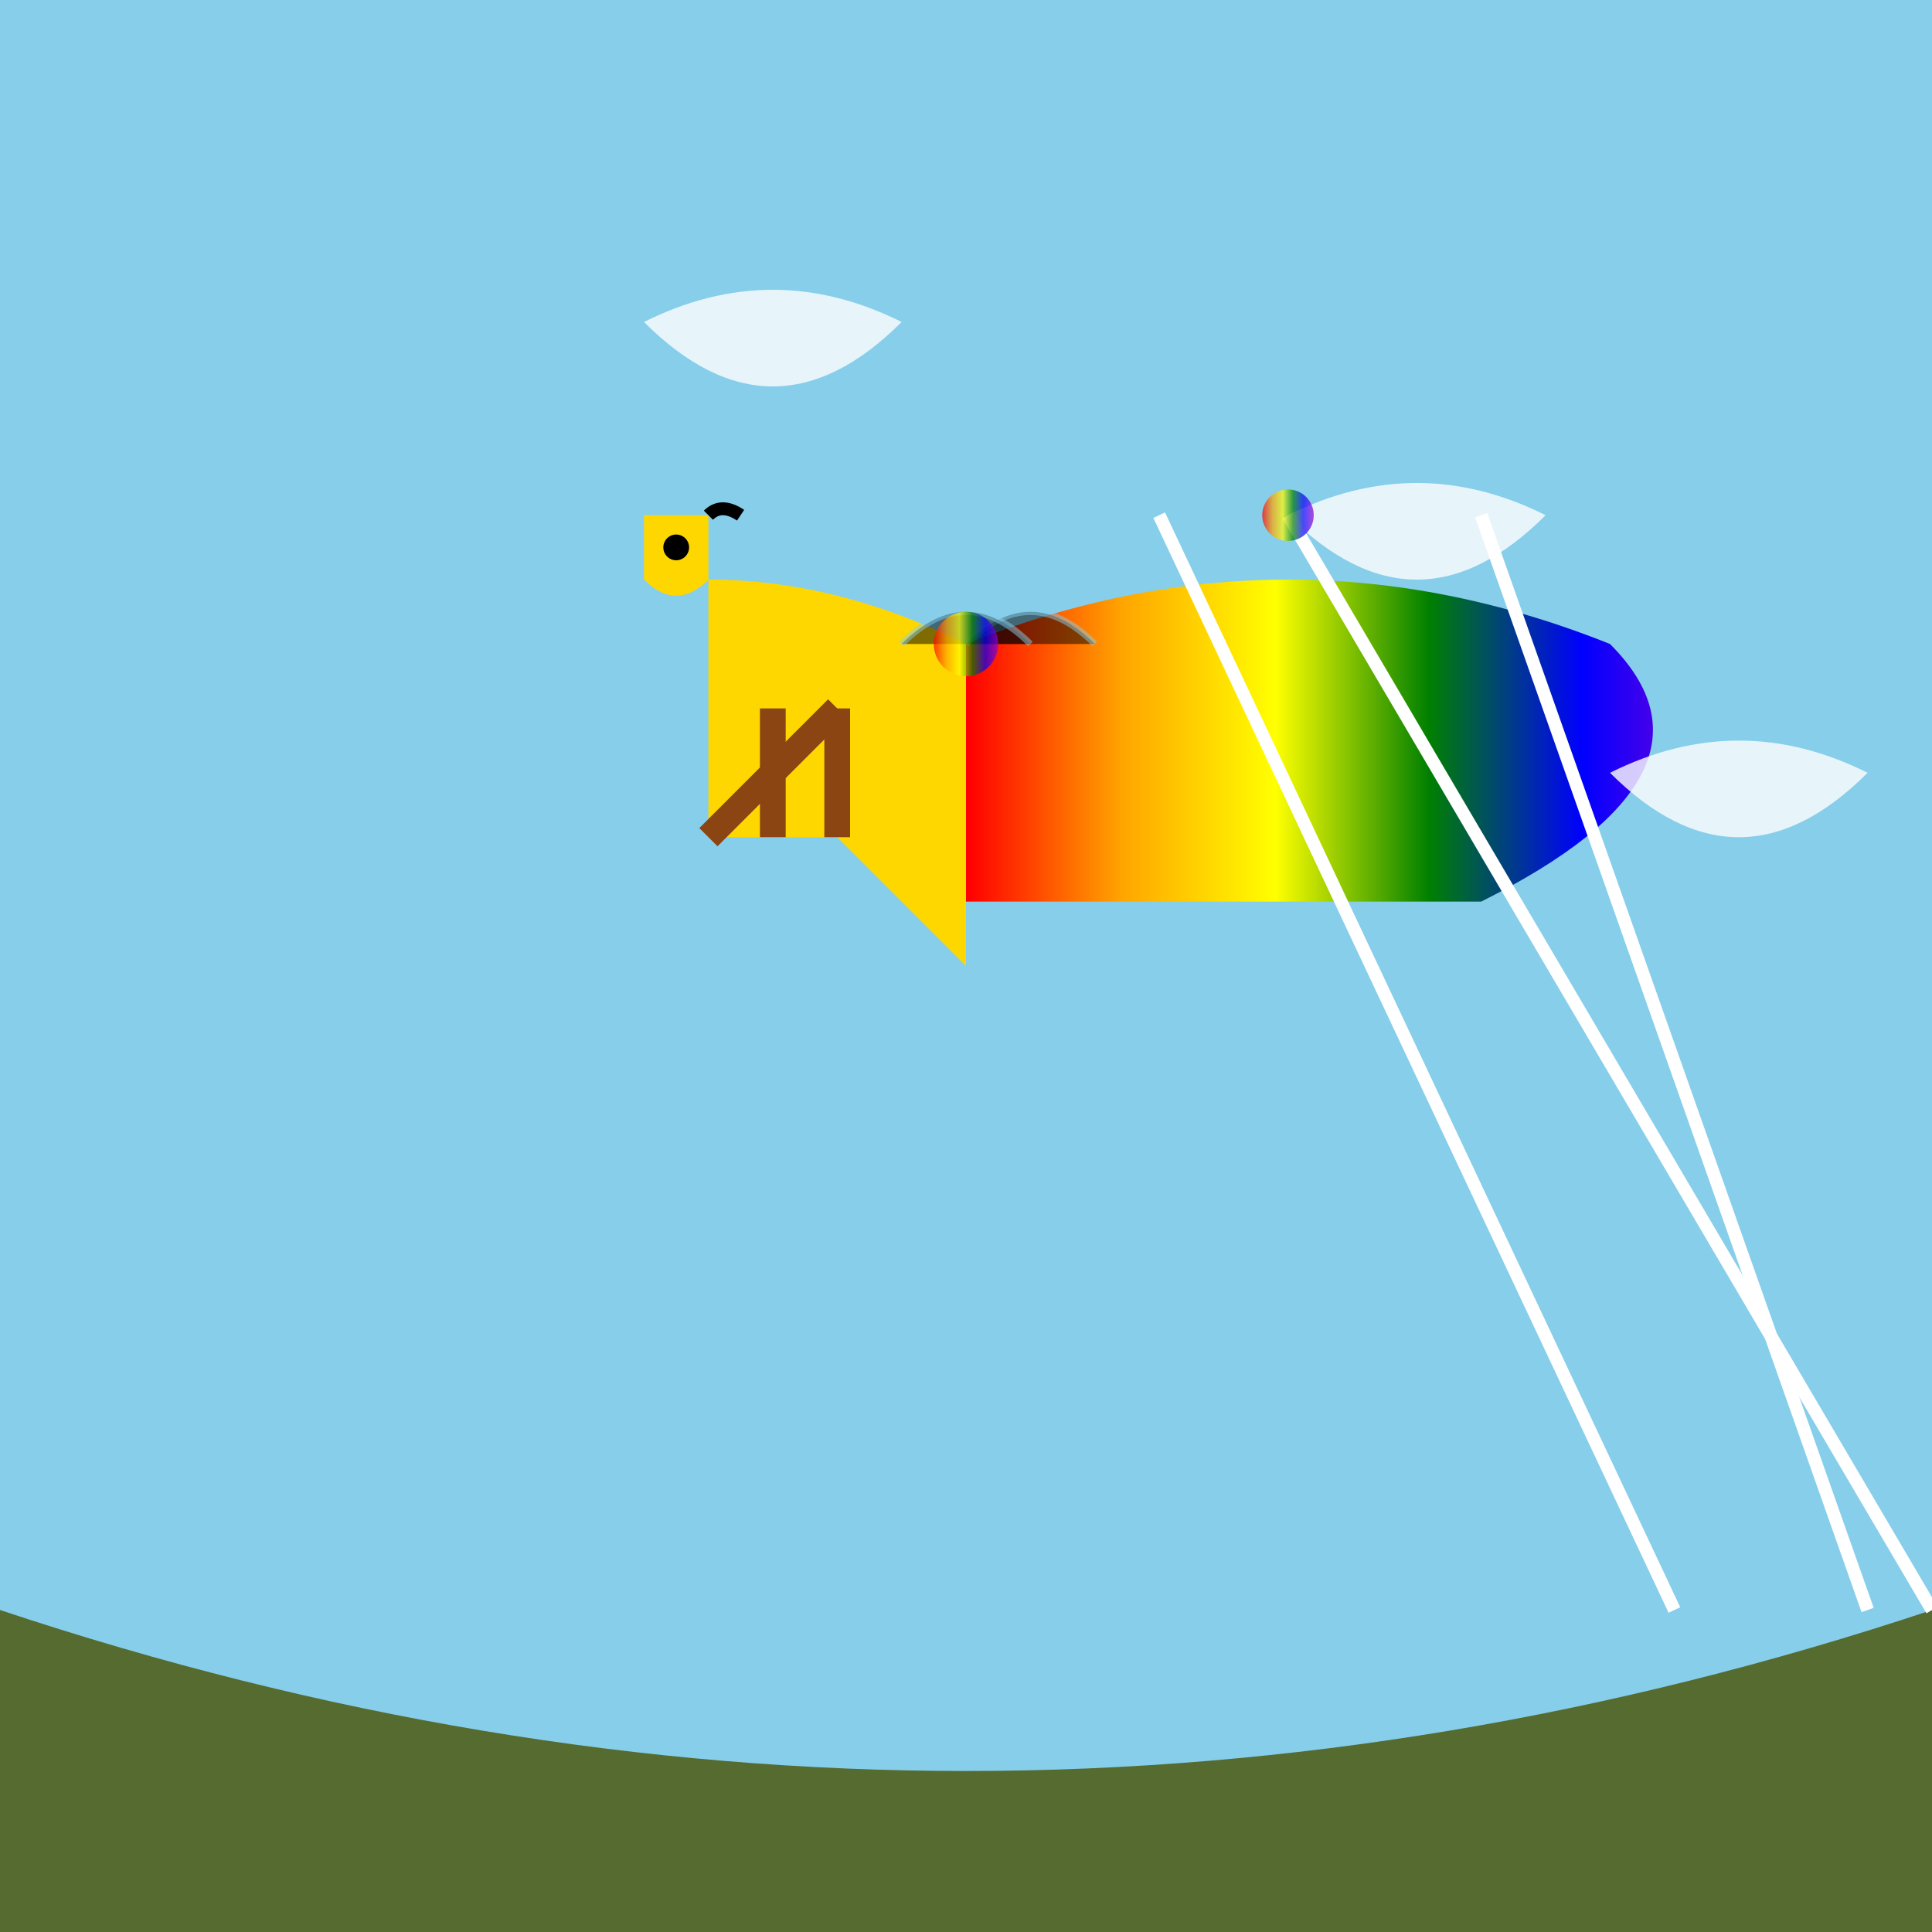
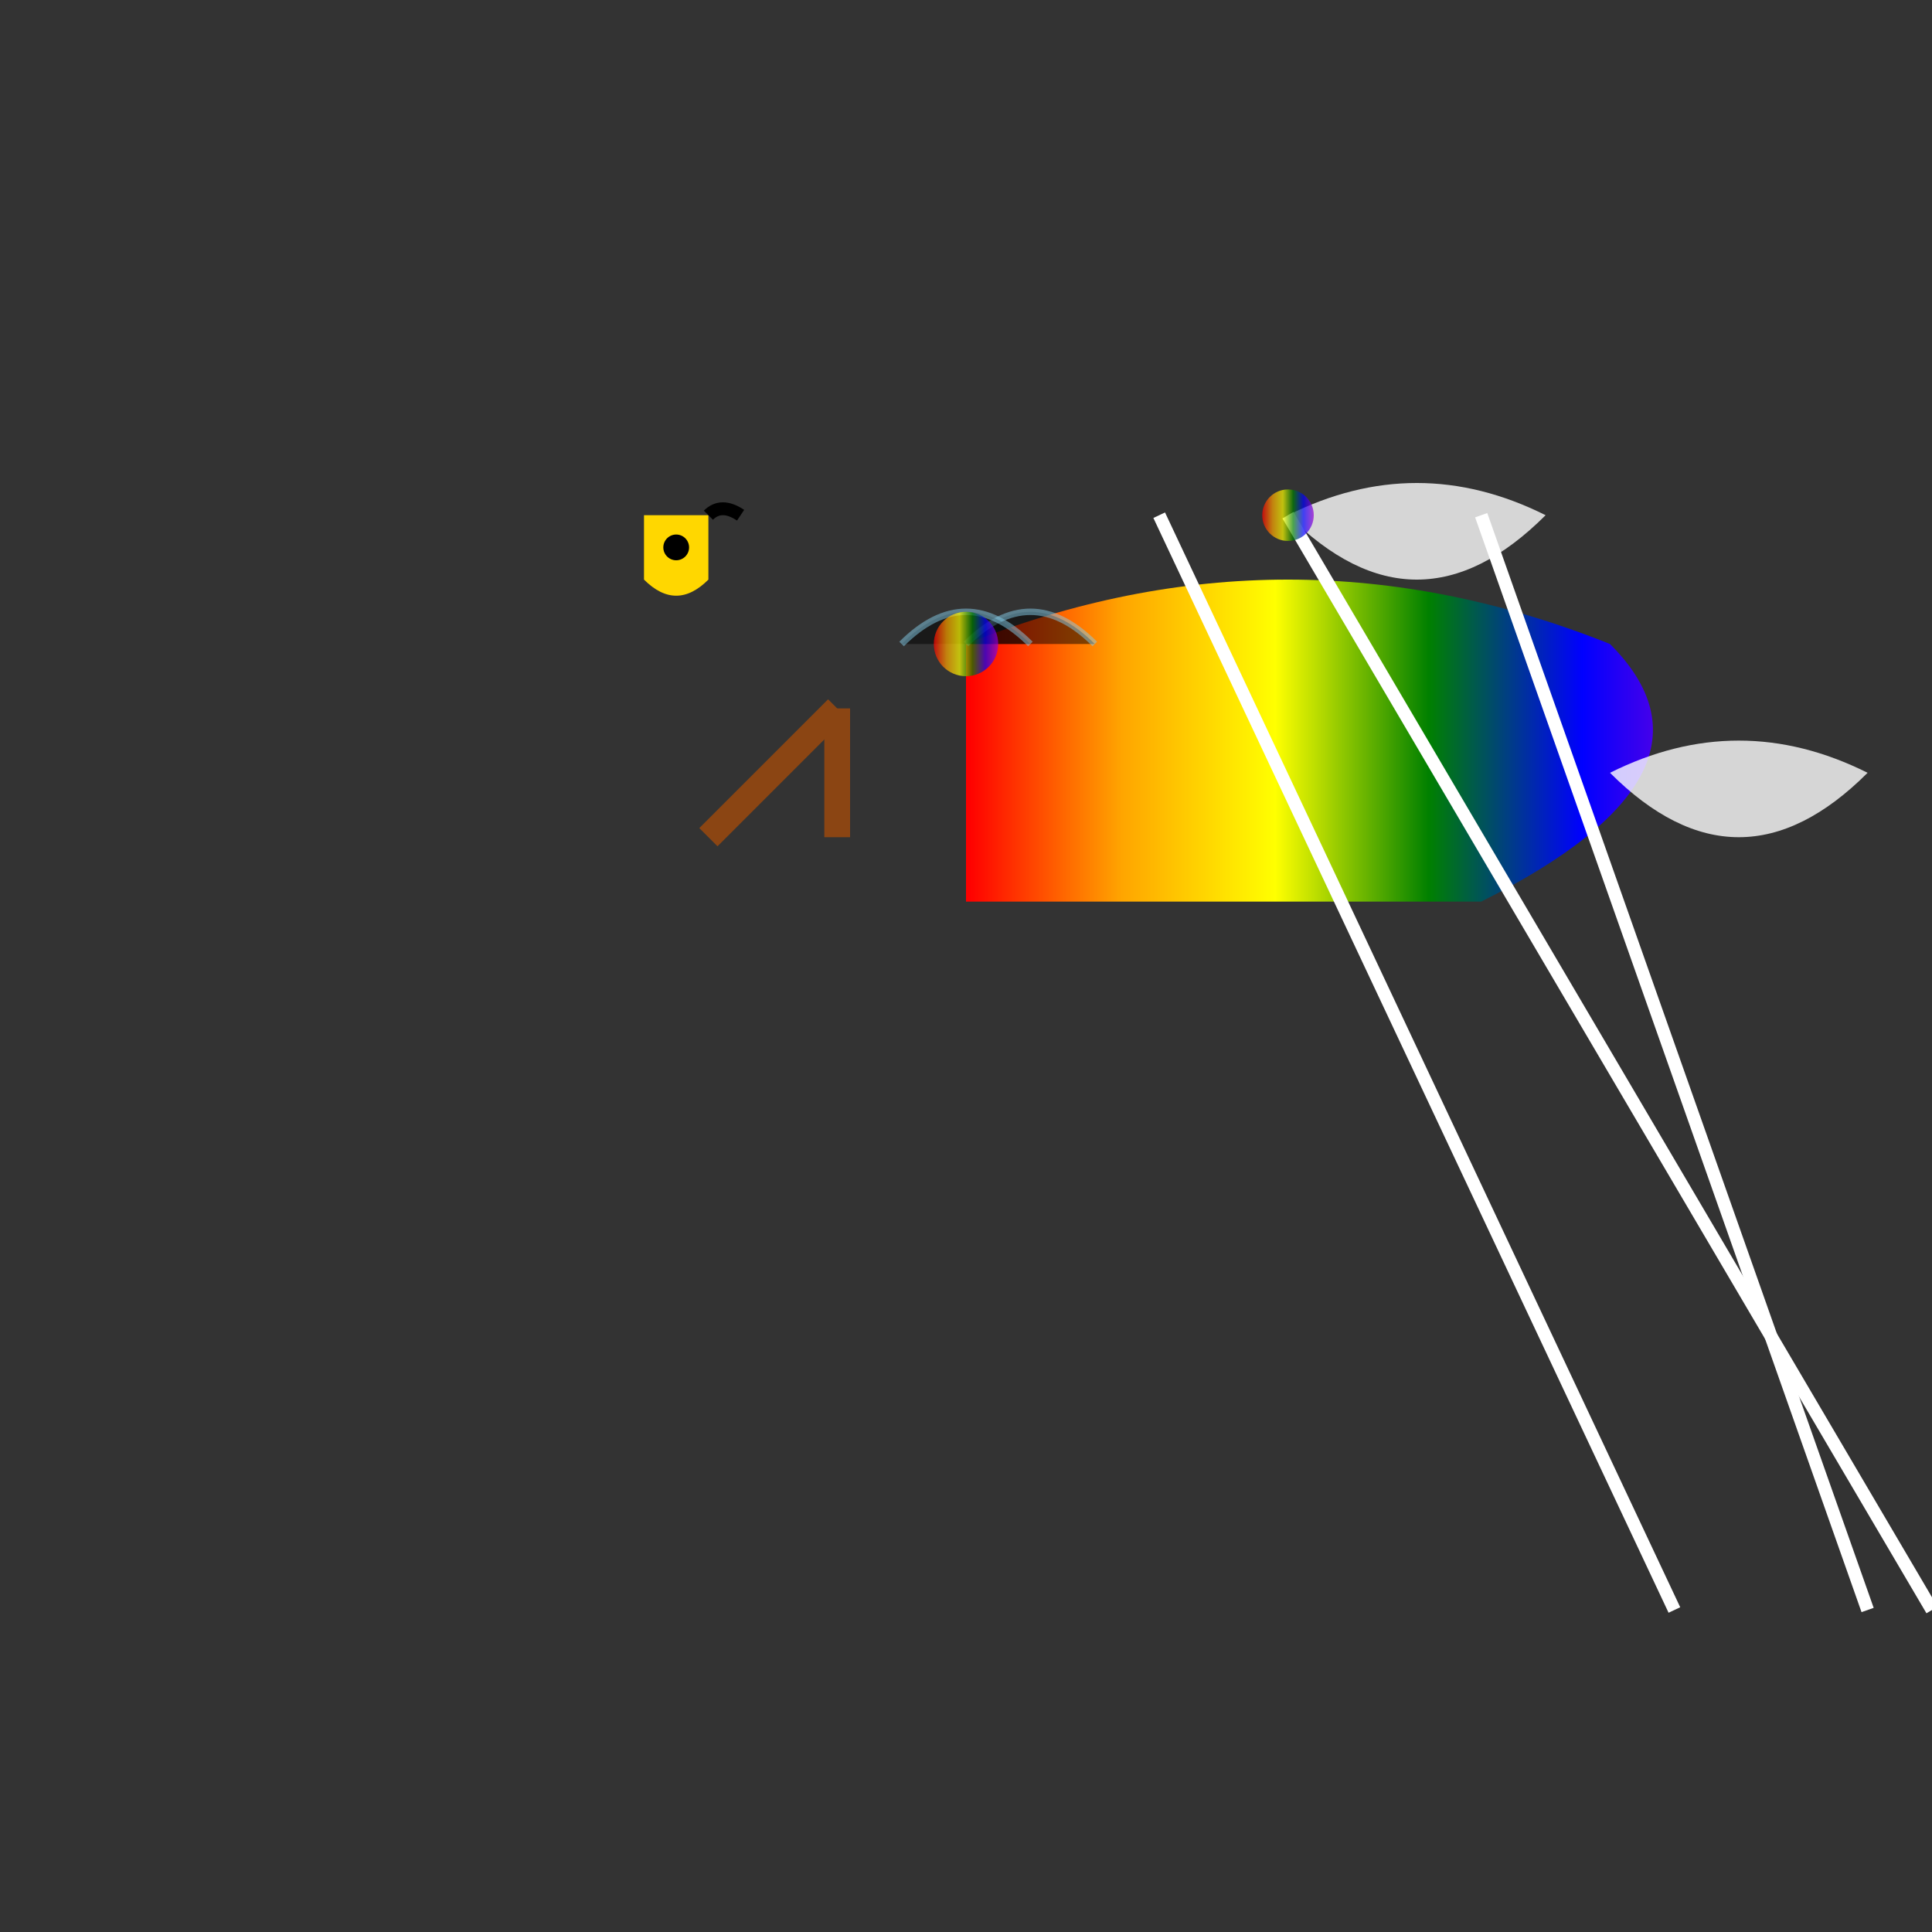
<svg xmlns="http://www.w3.org/2000/svg" viewBox="0 0 300 300">
  <rect x="0" y="0" width="300" height="300" fill="#333333" stroke="none" />
  <defs>
    <linearGradient id="skyGradient" x1="0" y1="0" x2="0" y2="300">
      <stop offset="0%" style="stop-color:#87CEEB;stop-opacity:1" />
      <stop offset="100%" style="stop-color:#E0F6FF;stop-opacity:1" />
    </linearGradient>
    <linearGradient id="rainbow" x1="0" y1="0" x2="100%" y2="0">
      <stop offset="0%" style="stop-color:#FF0000;stop-opacity:1" />
      <stop offset="20%" style="stop-color:#FFA500;stop-opacity:1" />
      <stop offset="40%" style="stop-color:#FFFF00;stop-opacity:1" />
      <stop offset="60%" style="stop-color:#008000;stop-opacity:1" />
      <stop offset="80%" style="stop-color:#0000FF;stop-opacity:1" />
      <stop offset="100%" style="stop-color:#9400D3;stop-opacity:1" />
    </linearGradient>
    <pattern id="giraffeSpots" patternUnits="userSpaceOnUse" width="10" height="10">
      <rect x="0" y="0" width="10" height="10" fill="#FFD700" />
      <ellipse cx="5" cy="5" rx="1.5" ry="1" fill="#8B4513" />
    </pattern>
  </defs>
-   <rect width="300" height="300" fill="url(#skyGradient)" />
-   <path d="M0 250 Q150 300 300 250 L300 300 L0 300 Z" fill="#556B2F" />
  <g transform="translate(150,150)">
-     <path d="M0 0 L0 -50 Q-20 -60 -40 -60 L-40 -20 L-20 -20 L0 0" fill="#FFD700" />
    <path d="M-40 -20 Q-30 -30 -20 -40" stroke="#8B4513" stroke-width="4" fill="none" />
    <path d="M-20 -20 L-20 -40" stroke="#8B4513" stroke-width="4" />
-     <path d="M-30 -20 L-30 -40" stroke="#8B4513" stroke-width="4" />
    <path d="M-50 -60 Q-45 -55 -40 -60 L-40 -70 L-50 -70 Z" fill="#FFD700" />
    <circle cx="-45" cy="-65" r="2" fill="#000000" />
    <path d="M-40 -70 Q-38 -72 -35 -70" stroke="#000000" stroke-width="2" fill="none" />
  </g>
  <g transform="translate(150,100)">
    <path d="M0 0 Q50 -20 100 0 Q120 20 80 40 L0 40 Z" fill="url(#rainbow)" />
    <path d="M50 -20 L150 150" stroke="#FFFFFF" stroke-width="2" />
    <path d="M80 -20 L140 150" stroke="#FFFFFF" stroke-width="2" />
    <path d="M30 -20 L110 150" stroke="#FFFFFF" stroke-width="2" />
  </g>
-   <path d="M100 50 Q120 40 140 50 Q130 60 120 60 Q110 60 100 50" fill="#FFFFFF" opacity="0.8" />
  <path d="M200 80 Q220 70 240 80 Q230 90 220 90 Q210 90 200 80" fill="#FFFFFF" opacity="0.8" />
  <path d="M250 120 Q270 110 290 120 Q280 130 270 130 Q260 130 250 120" fill="#FFFFFF" opacity="0.8" />
  <path d="M150 100 Q160 90 170 100" stroke="#87CEEB" stroke-width="1" opacity="0.5" />
  <path d="M140 100 Q150 90 160 100" stroke="#87CEEB" stroke-width="1" opacity="0.5" />
  <circle cx="150" cy="100" r="5" fill="url(#rainbow)" opacity="0.7" />
  <circle cx="200" cy="80" r="4" fill="url(#rainbow)" opacity="0.7" />
</svg>